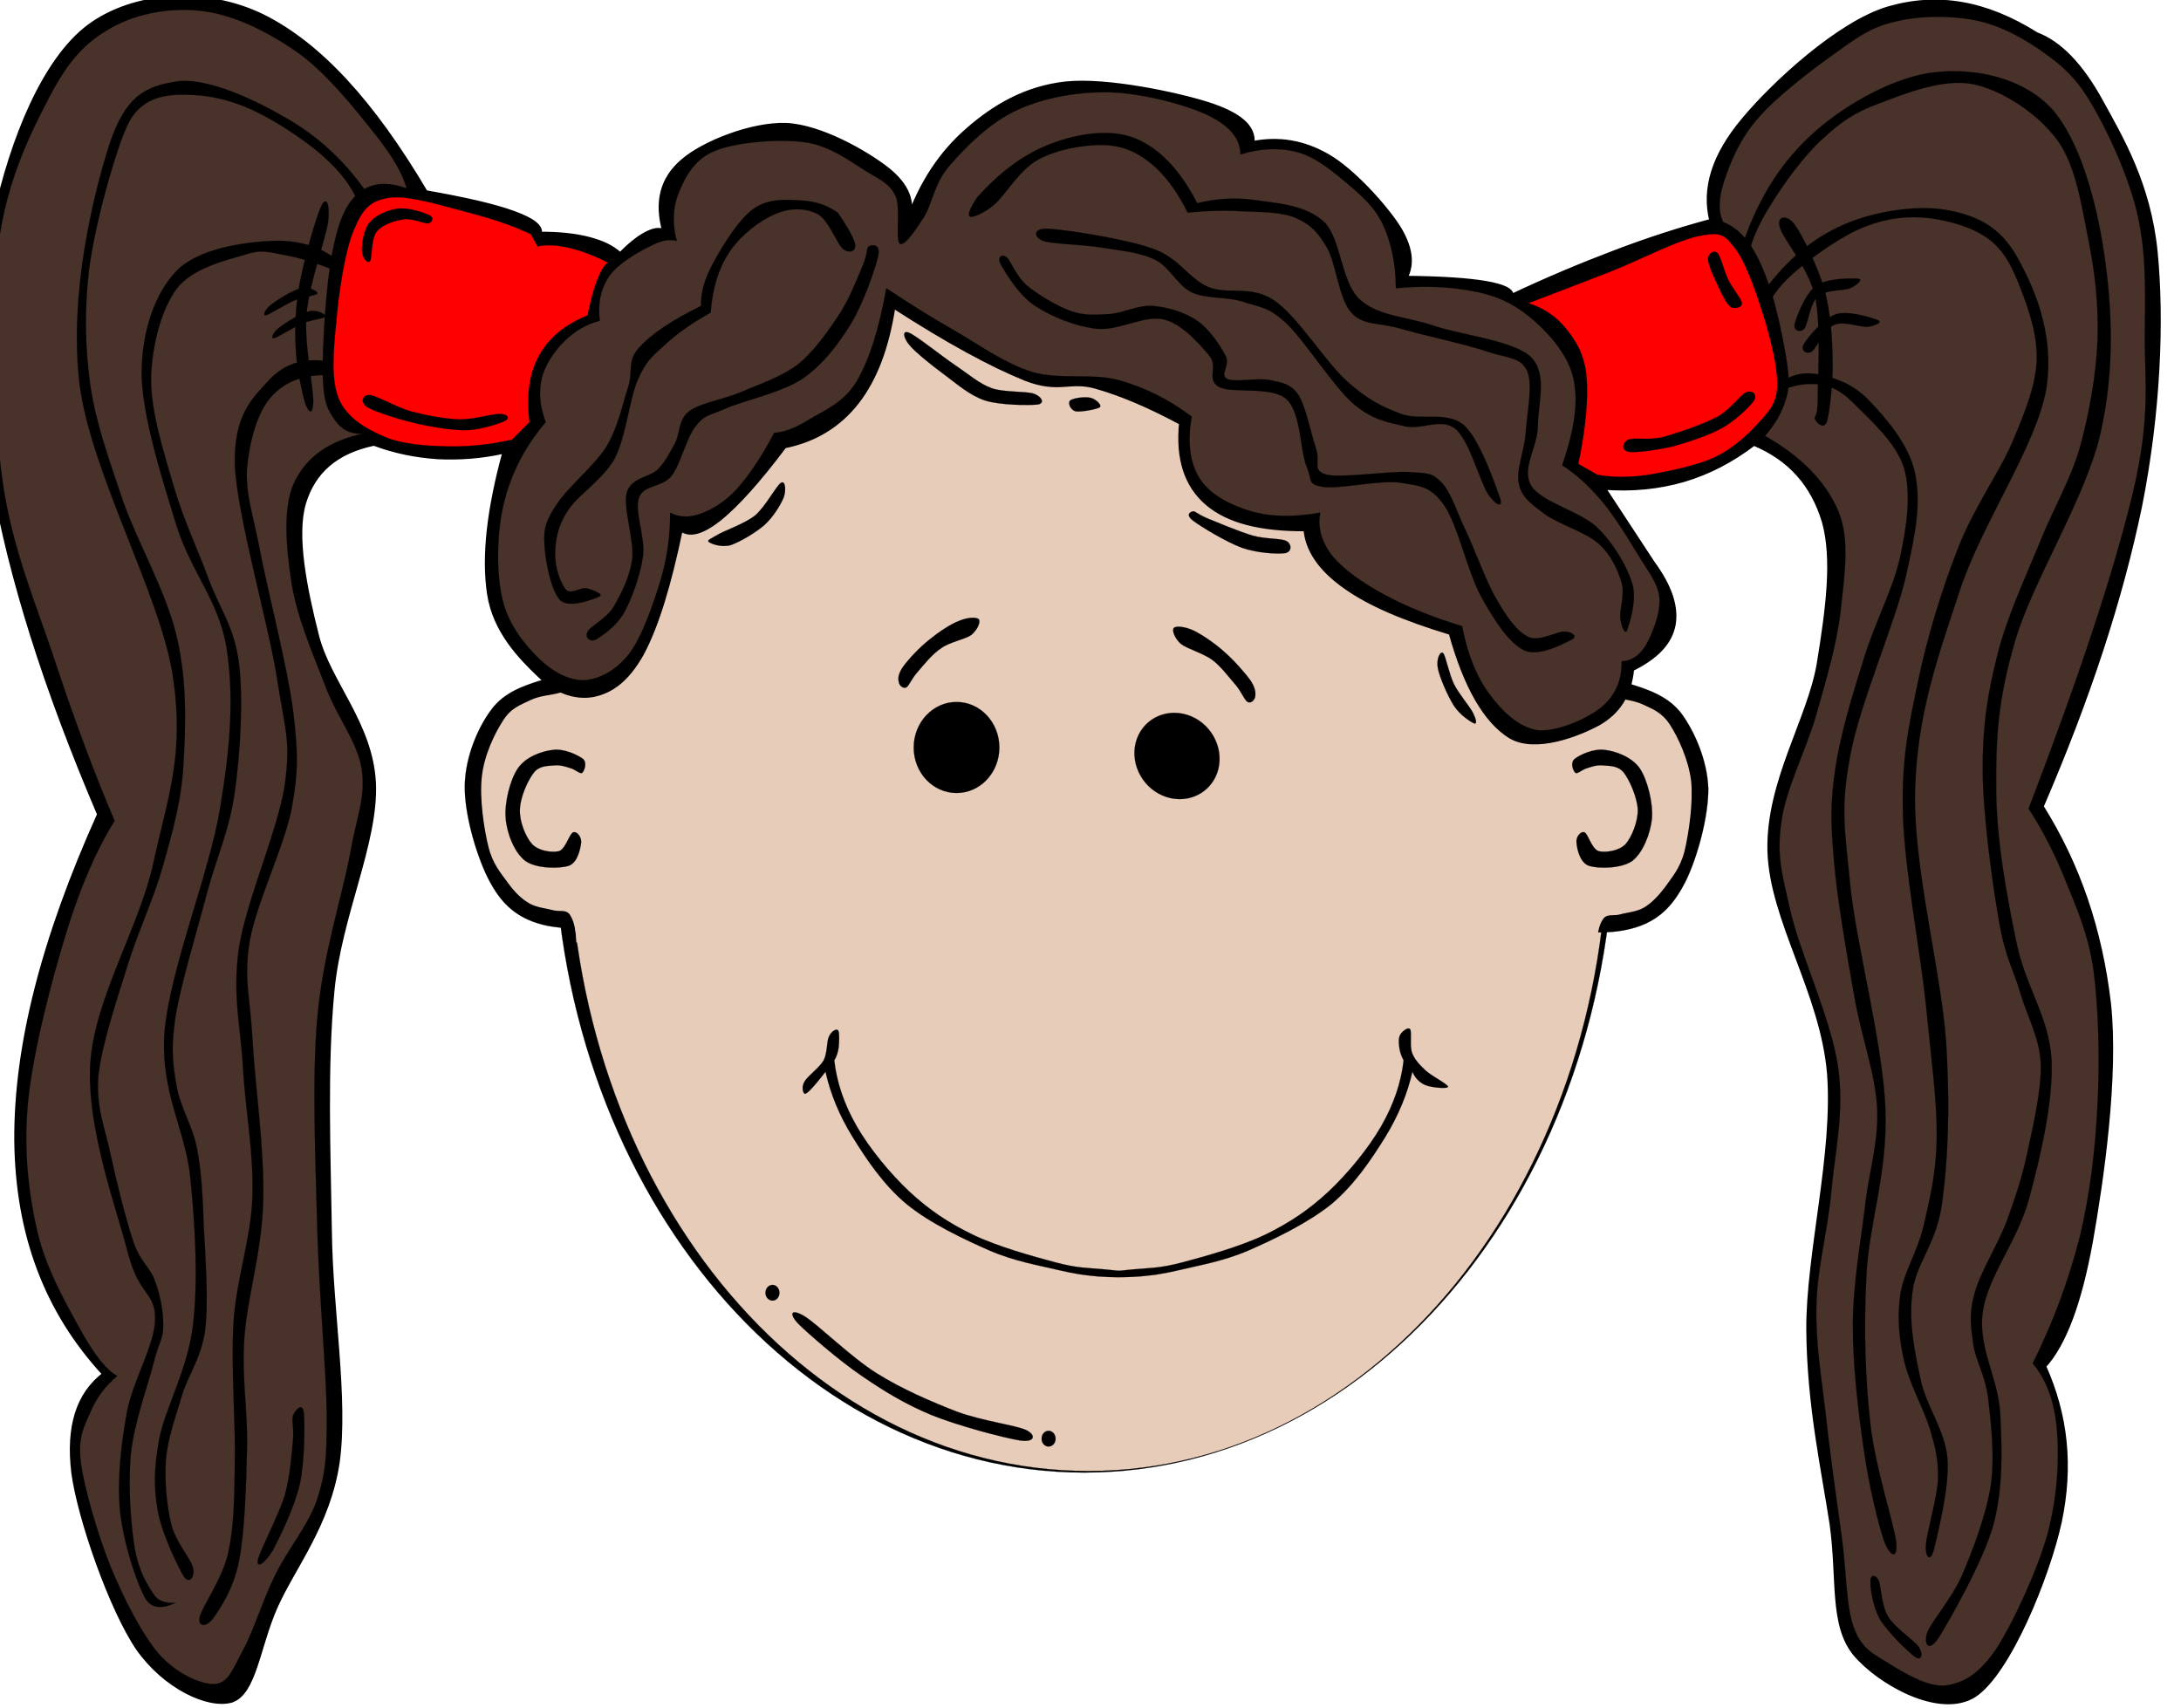
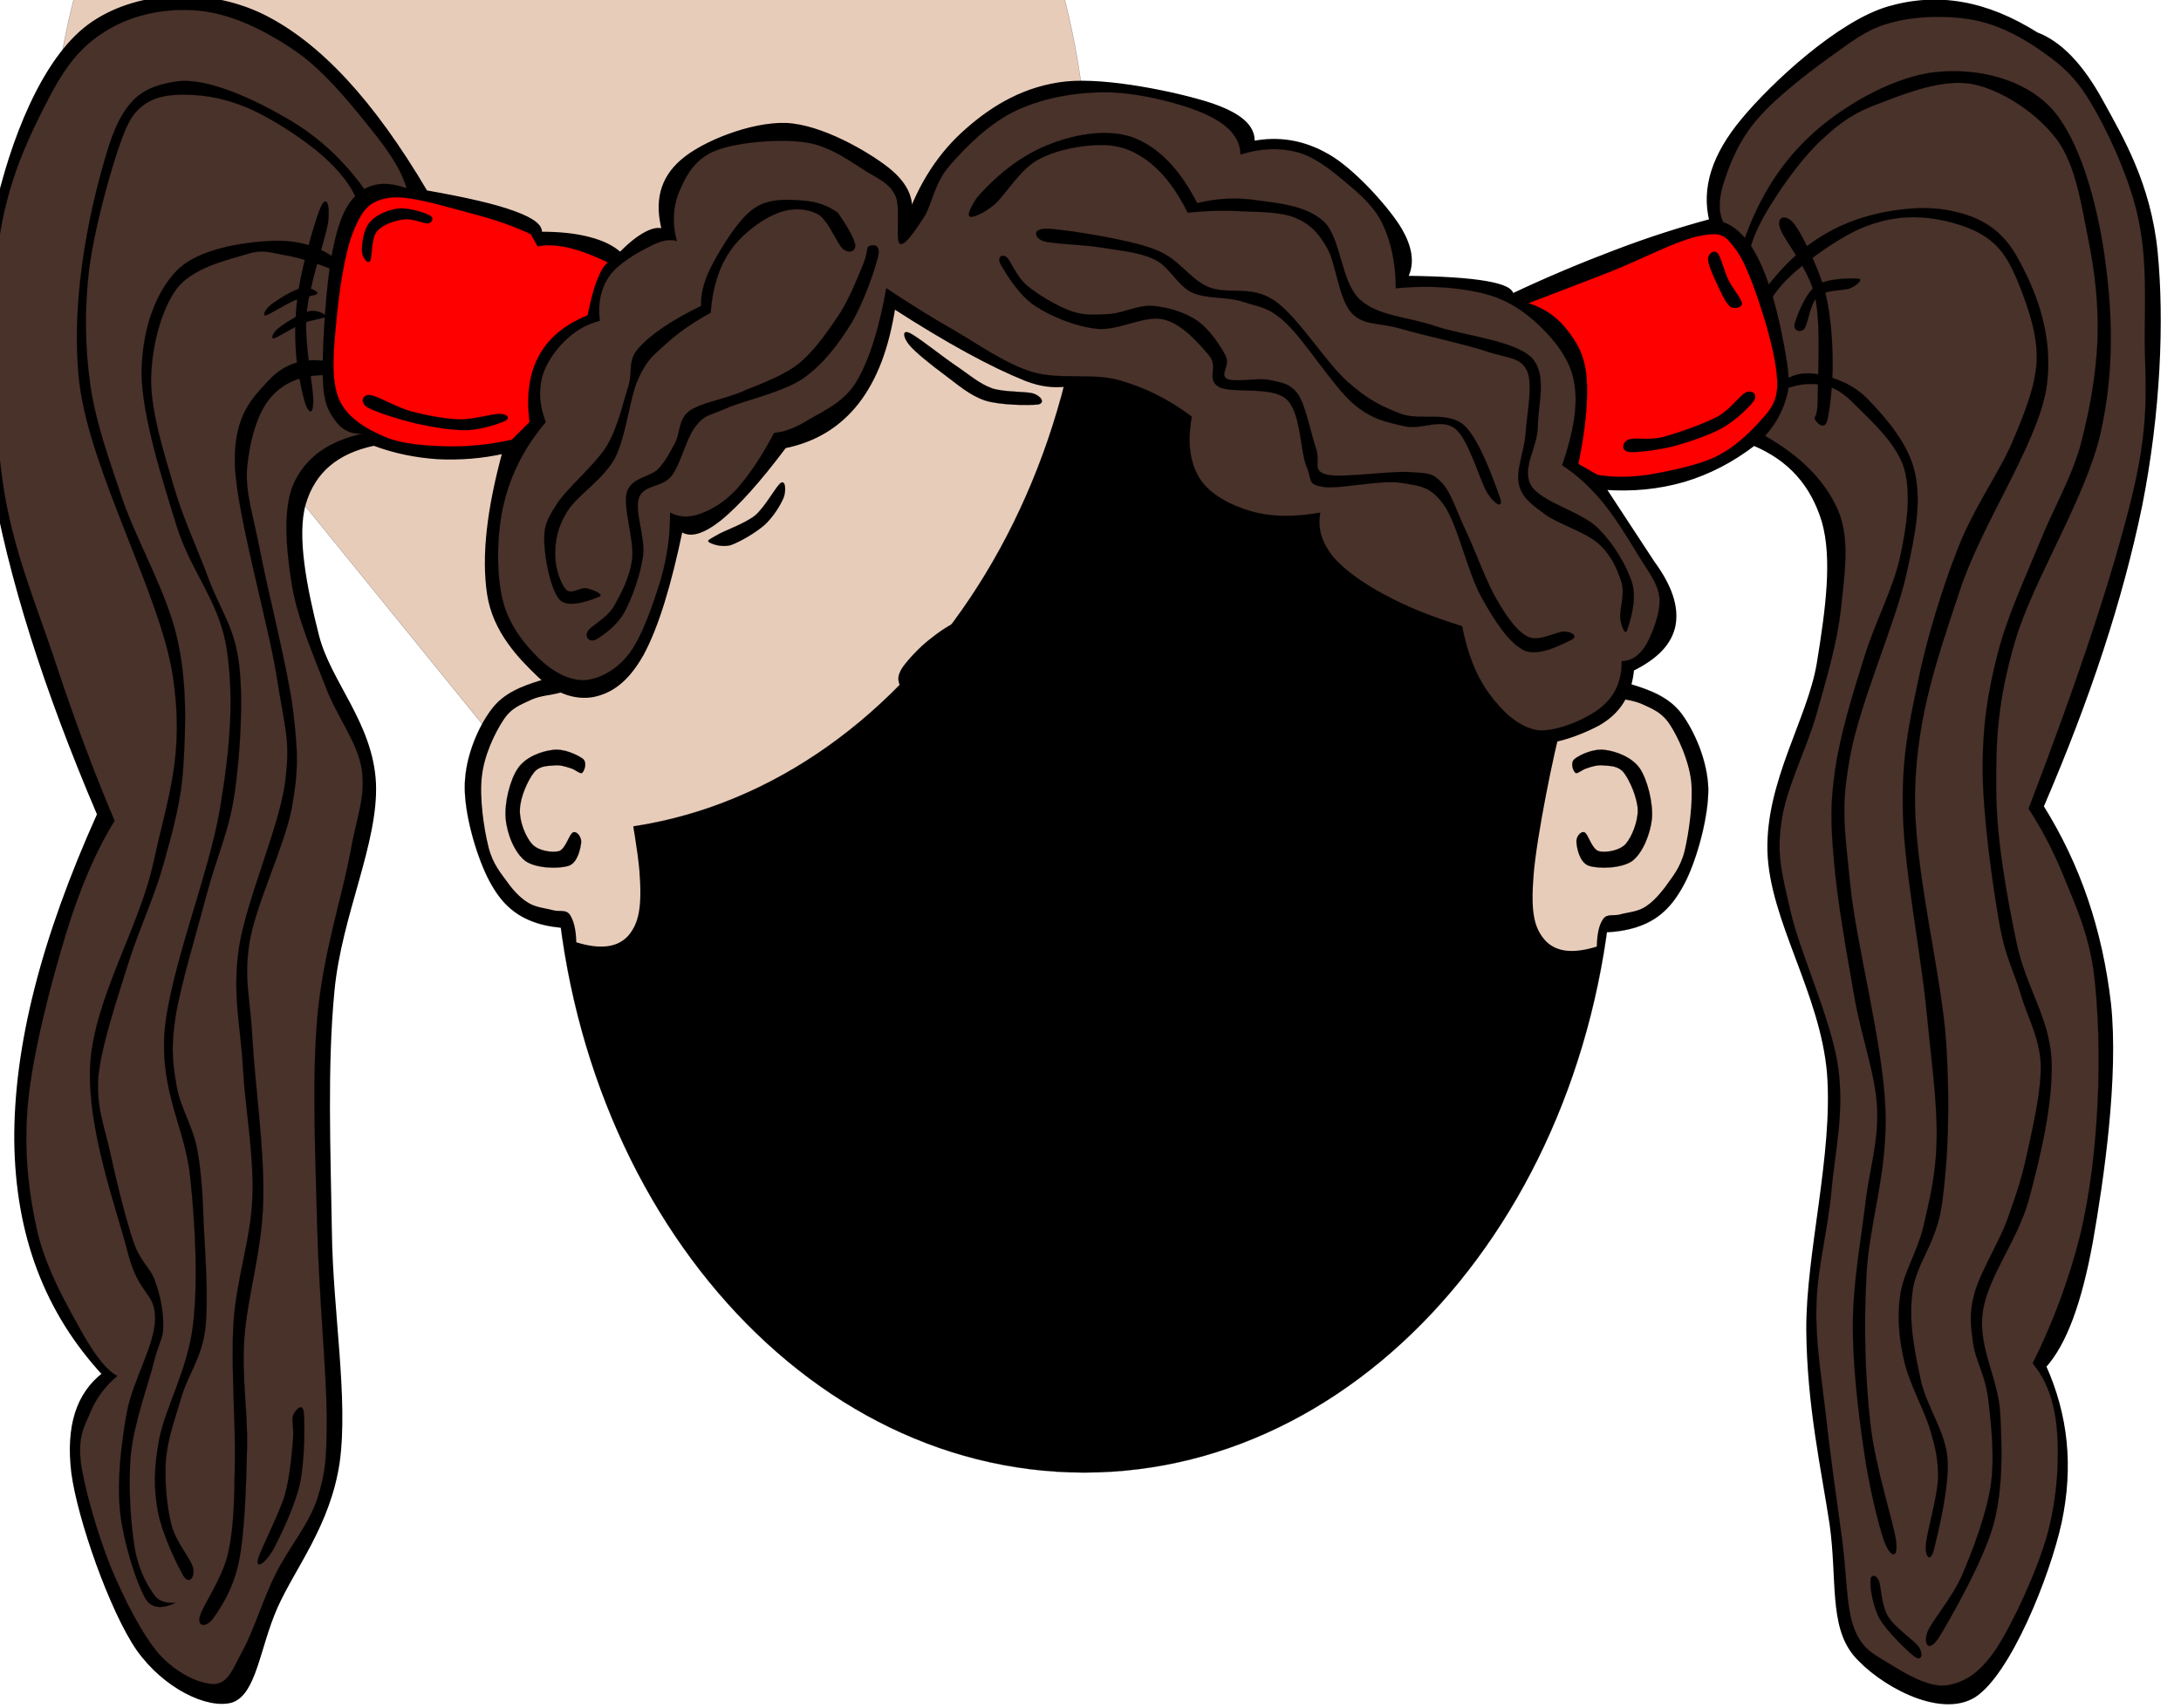
<svg xmlns="http://www.w3.org/2000/svg" width="538.522" height="421.853">
  <g>
    <title>Layer 1</title>
    <g id="g5">
      <path fill-rule="evenodd" stroke="black" stroke-width="0.036" stroke-miterlimit="10" id="path7" d="m136.75,202.971c0,88.714 58.635,160.661 130.963,160.661c72.305,0 130.939,-71.947 130.939,-160.661c0,-88.714 -58.634,-160.661 -130.939,-160.661c-72.328,0 -130.963,71.947 -130.963,160.661l0,0z" />
-       <path stroke="black" fill="#e8ccba" fill-rule="evenodd" stroke-width="0.036" stroke-miterlimit="10" id="path9" d="m140.537,205.256c0,87.237 57.41,157.995 128.224,157.995c70.814,0 128.224,-70.758 128.224,-157.995c0,-87.26 -57.41,-158.017 -128.224,-158.017c-70.814,0 -128.224,70.757 -128.224,158.017l0,0z" />
+       <path stroke="black" fill="#e8ccba" fill-rule="evenodd" stroke-width="0.036" stroke-miterlimit="10" id="path9" d="m140.537,205.256c70.814,0 128.224,-70.758 128.224,-157.995c0,-87.26 -57.41,-158.017 -128.224,-158.017c-70.814,0 -128.224,70.757 -128.224,158.017l0,0z" />
      <path stroke="black" fill="black" fill-rule="evenodd" stroke-width="0.036" stroke-miterlimit="10" id="path11" d="m300.824,189.928c-1.412,5.603 -7.117,8.686 -12.764,6.896c-5.616,-1.791 -9.03,-7.791 -7.647,-13.394c1.413,-5.603 7.119,-8.686 12.766,-6.896c5.616,1.791 9.029,7.791 7.645,13.394l0,0z" />
      <path stroke="black" fill="black" fill-rule="evenodd" stroke-width="0.036" stroke-miterlimit="10" id="path15" d="m225.609,184.583c0,6.226 4.728,11.24 10.574,11.24c5.844,0 10.573,-5.016 10.573,-11.24c0,-6.191 -4.728,-11.24 -10.573,-11.24c-5.846,0 -10.574,5.049 -10.574,11.24l0,0z" />
      <path fill="black" fill-rule="evenodd" stroke="black" stroke-width="0.036" stroke-miterlimit="10" id="path19" d="m308.838,168.129c-1.381,-1.953 -4.191,-5.121 -6.597,-7.216c-2.382,-2.144 -5.502,-4.215 -7.526,-5.216c-2.144,-0.976 -4.382,-1.214 -4.882,-0.619c-0.548,0.524 0.238,2.644 1.811,3.978c1.595,1.19 5.263,2.191 7.597,3.834c2.286,1.667 4.358,4.573 5.93,6.335c1.453,1.763 2.049,3.596 2.883,4.12c0.809,0.429 1.643,-0.381 1.856,-1.238c0.166,-0.953 0.119,-2.096 -1.072,-3.978l0,0z" />
      <path fill-rule="evenodd" stroke="black" stroke-width="0.036" stroke-miterlimit="10" id="path21" d="m222.987,164.627c1.262,-1.762 4.096,-4.811 6.478,-6.668c2.357,-1.929 5.287,-3.882 7.406,-4.668c2.096,-0.857 4.192,-0.977 4.812,-0.357c0.477,0.596 -0.263,2.501 -1.763,3.787c-1.572,1.19 -5.287,1.738 -7.478,3.31c-2.358,1.548 -4.335,4.144 -5.836,5.859c-1.477,1.62 -2.071,3.334 -2.81,3.858c-0.81,0.381 -1.763,-0.453 -1.857,-1.31c-0.238,-0.929 -0.167,-2.048 1.048,-3.811l0,0z" />
      <path stroke="black" fill="black" fill-rule="evenodd" stroke-width="0.036" stroke-miterlimit="10" id="path23" d="m272.766,313.457c-4.791,-0.429 -6.685,-0.291 -12.153,-1.732c-5.504,-1.457 -14.334,-3.909 -20.41,-6.838c-6.077,-2.943 -10.866,-6.179 -15.692,-10.67c-4.808,-4.523 -9.848,-10.671 -12.976,-16.113c-3.11,-5.443 -4.915,-10.763 -5.54,-16.236l0,0c0.573,-0.95 0.912,-1.993 1.09,-3.25c0.125,-1.304 0.233,-3.757 -0.161,-4.217c-0.465,-0.445 -1.627,0.26 -2.235,1.533c-0.608,1.226 -0.358,4.047 -1.323,5.917c-1.054,1.824 -3.878,3.802 -4.682,5.166c-0.822,1.349 -0.447,2.514 -0.179,2.914c0.215,0.337 0.554,0.183 1.502,-0.706c0.893,-0.921 2.144,-2.393 3.825,-4.584l0,0c1.197,5.396 3.36,10.746 6.755,16.236c3.396,5.49 7.578,11.728 13.261,16.466c5.684,4.676 14.209,8.723 20.535,11.483c6.273,2.698 12.207,3.649 16.764,4.753c4.487,1.058 6.56,1.303 10.009,1.625c3.414,0.261 6.809,0.261 10.258,0c3.414,-0.322 5.487,-0.567 10.009,-1.625c4.504,-1.104 10.437,-2.054 16.764,-4.753c6.327,-2.76 14.763,-6.807 20.554,-11.483c5.665,-4.737 9.83,-10.993 13.243,-16.466c3.36,-5.489 5.54,-10.839 6.755,-16.236l0,0c0.678,1.609 1.788,2.698 3.253,3.326c1.465,0.598 5.522,0.981 5.558,0.384c-0.036,-0.629 -4.093,-2.637 -5.558,-4.016c-1.502,-1.426 -2.753,-2.729 -3.342,-4.386c-0.608,-1.716 -0.018,-5.013 -0.447,-5.749c-0.483,-0.782 -2.038,0.552 -2.449,1.288c-0.465,0.751 -0.411,2.007 -0.25,3.127c0.125,1.072 0.483,2.115 1.072,3.25l0,0c-0.625,5.474 -2.43,10.794 -5.54,16.236c-3.128,5.442 -8.168,11.59 -12.975,16.113c-4.826,4.492 -9.615,7.727 -15.674,10.67c-6.094,2.929 -14.923,5.381 -20.428,6.838c-5.469,1.441 -7.364,1.302 -12.153,1.732c-4.807,0.446 -2.234,0.446 -7.041,0.001l0,0z" />
      <path fill-rule="evenodd" stroke="black" stroke-width="0.036" stroke-miterlimit="10" id="path25" d="m144.609,167.604c-3.739,-0.953 -7.502,-0.786 -11.384,0.5c-3.954,1.238 -8.884,2.929 -11.956,7.192c-3.191,4.239 -6.311,11.432 -6.501,18.362c-0.214,6.978 2.691,16.957 5.501,22.768c2.763,5.62 5.954,9.121 11.241,11.146c5.287,1.977 11.955,2.119 20.268,0.619l0,0l-7.169,-60.587l0,0z" />
      <path fill="#e8ccba" fill-rule="evenodd" id="path27" d="m142.299,232.693c5.979,1.833 10.193,1.285 12.837,-1.645c2.572,-3.047 3.453,-6.93 2.739,-16.051c-0.811,-9.289 -4.954,-30.008 -7.288,-38.629c-2.429,-8.526 -4.572,-12.623 -6.787,-12.384l0,0c-0.215,2.453 -0.715,4.239 -1.691,5.454c-1,1.119 -2.19,1.095 -4.024,1.667c-1.953,0.571 -4.906,0.667 -7.217,1.833c-2.381,1.167 -4.667,1.834 -6.668,5.025c-2.048,3.144 -4.644,8.502 -5.216,13.79c-0.619,5.24 0.5,12.861 1.62,17.338c1.095,4.43 3.191,6.621 4.906,9.05c1.667,2.263 3.262,3.811 5.167,4.929c1.882,1.049 4.12,1.215 5.883,1.691c1.644,0.453 3.144,-0.285 4.144,1.096c0.904,1.334 1.524,3.549 1.595,6.836l0,0z" />
      <path fill-rule="evenodd" stroke="black" stroke-width="0.036" stroke-miterlimit="10" id="path29" d="m391.936,168.652c3.716,-0.953 7.479,-0.786 11.385,0.5c3.905,1.238 8.812,2.929 11.955,7.192c3.096,4.239 6.312,11.432 6.525,18.362c0.071,6.93 -2.691,17.004 -5.525,22.792c-2.834,5.621 -6.002,9.146 -11.241,11.122c-5.311,1.978 -11.979,2.119 -20.267,0.619l0,0l7.168,-60.587l0,0z" />
      <path fill="#e8ccba" fill-rule="evenodd" id="path31" d="m394.271,233.74c-6.002,1.882 -10.218,1.311 -12.837,-1.619c-2.644,-3.072 -3.501,-6.859 -2.763,-16.053c0.738,-9.287 4.882,-30.007 7.287,-38.628c2.382,-8.549 4.549,-12.598 6.787,-12.408l0,0c0.19,2.453 0.69,4.239 1.691,5.454c0.929,1.095 2.144,1.143 4.025,1.69c1.905,0.524 4.811,0.667 7.239,1.81c2.311,1.096 4.62,1.881 6.669,5.025c2,3.144 4.524,8.502 5.191,13.79c0.548,5.24 -0.548,12.837 -1.619,17.362c-1.144,4.454 -3.239,6.573 -4.906,9.026c-1.738,2.238 -3.311,3.858 -5.168,4.953c-1.93,1.072 -4.191,1.168 -5.883,1.668c-1.714,0.429 -3.215,-0.238 -4.144,1.119c-0.975,1.334 -1.499,3.573 -1.569,6.811l0,0z" />
      <path fill-rule="evenodd" stroke="black" stroke-width="0.036" stroke-miterlimit="10" id="path33" d="m140.918,189.705c-1.19,-0.381 -2.549,-0.857 -4.072,-0.69c-1.596,0.143 -3.691,0 -5.097,1.858c-1.453,1.905 -3.311,6.001 -3.382,9.074c-0.119,2.929 1.405,6.716 3.024,8.502c1.596,1.715 4.906,2.144 6.621,1.739c1.69,-0.572 2.524,-4.264 3.501,-4.645c0.904,-0.381 2.119,1.143 1.977,2.548c-0.167,1.358 -0.81,4.882 -3.025,5.692c-2.404,0.785 -8.025,0.715 -10.692,-1.144c-2.691,-1.977 -4.573,-6.669 -4.907,-10.479c-0.357,-3.882 1.048,-9.598 3.025,-12.456c1.929,-2.833 5.906,-4.215 8.621,-4.525c2.739,-0.381 6.073,1.215 7.431,2.215c1.119,0.976 0.31,3.024 -0.214,3.477c-0.548,0.287 -1.668,-0.832 -2.811,-1.166l0,0z" />
      <path fill-rule="evenodd" stroke="black" stroke-width="0.036" stroke-miterlimit="10" id="path35" d="m391.841,189.705c1.119,-0.381 2.477,-0.857 4.072,-0.69c1.548,0.143 3.644,0 5.097,1.858c1.405,1.905 3.239,6.001 3.382,9.074c0.048,2.929 -1.453,6.716 -3.024,8.502c-1.644,1.715 -4.954,2.144 -6.621,1.739c-1.763,-0.572 -2.596,-4.264 -3.501,-4.645c-0.953,-0.381 -2.191,1.143 -1.977,2.548c0.096,1.358 0.763,4.882 3.024,5.692c2.334,0.785 7.979,0.715 10.693,-1.144c2.62,-1.977 4.501,-6.669 4.906,-10.479c0.31,-3.882 -1.096,-9.598 -3.024,-12.456c-2.001,-2.833 -5.979,-4.215 -8.622,-4.525c-2.811,-0.381 -6.145,1.215 -7.43,2.215c-1.19,0.976 -0.381,3.024 0.214,3.477c0.5,0.287 1.619,-0.832 2.811,-1.166l0,0z" />
      <path fill-rule="evenodd" stroke="black" stroke-width="0.998" stroke-linecap="round" stroke-linejoin="round" stroke-miterlimit="10" id="path37" d="m92.334,109.565c-9.241,1.953 -14.909,6.764 -17.291,14.718c-2.334,8.002 0.238,20.934 3.215,32.652c2.882,11.574 13.36,21.768 14.075,36.462c0.619,14.765 -8.455,32.509 -10.241,51.205c-1.81,18.646 -0.952,39.867 -0.643,59.515c0.238,19.624 4.096,41.249 1.929,56.968c-2.31,15.504 -10.979,25.911 -15.361,35.818c-4.359,9.932 -5.168,21.172 -10.884,23.055c-5.74,1.619 -16.386,-3.383 -23.03,-12.813c-6.573,-9.551 -14.48,-32.104 -16.004,-43.512c-1.358,-11.407 1.167,-19.362 7.668,-24.315l0,0c-14.337,-15.504 -21.458,-34.461 -21.744,-57.611c-0.143,-23.268 6.549,-49.679 20.458,-80.615l0,0c-13.266,-31.104 -21.887,-58.349 -26.222,-83.213c-4.239,-24.816 -3.263,-45.964 0.643,-64.636c4.075,-18.721 11.934,-38.393 23.033,-46.705c11.169,-8.312 28.888,-9.383 42.868,-2.572c13.956,6.907 27.15,21.196 40.32,43.512l0,0c9.883,1.739 16.957,3.358 21.767,5.121c4.74,1.738 6.788,3.358 6.407,5.121l0,0c4.811,-0.024 8.764,0.404 12.146,1.286c3.335,0.881 5.835,2.072 7.692,3.834l0,0c2.43,-2.5 4.525,-4.144 6.383,-5.12c1.834,-0.977 3.263,-1.191 4.478,-0.644l0,0c-1.977,-7.192 -0.596,-12.884 4.501,-17.266c5.073,-4.454 17.028,-9.241 25.578,-8.955c8.526,0.357 19.815,6.858 24.959,10.883c4.978,3.93 6.717,8.193 5.121,12.789l0,0c3.286,-9.335 8.192,-16.742 14.718,-22.411c6.525,-5.74 14.36,-10.431 24.34,-11.503c10.003,-1.048 27.364,2.62 35.176,5.121c7.692,2.5 11.289,5.573 10.884,9.598l0,0c6.454,-1.262 12.551,-0.286 18.576,3.191c6.025,3.43 13.956,12.194 17.267,17.29c3.191,5.001 3.835,9.264 1.929,12.789l0,0c8.884,0.095 15.433,0.524 19.839,1.286c4.358,0.762 6.454,1.763 6.383,3.191l0,0c8.907,-4.215 17.313,-7.716 25.602,-10.86c8.24,-3.144 16.076,-5.645 23.696,-7.693l0,0c-1.977,-7.978 0.548,-16.147 7.932,-24.958c7.358,-8.86 23.625,-23.935 35.842,-27.507c12.193,-3.525 24.055,-1.429 36.486,6.382l0,0c5.739,2.167 11.074,7.621 16.004,16.647c4.93,8.979 11.765,20.41 13.433,37.129c1.643,16.861 0.762,39.605 -3.835,62.707c-4.763,23.006 -12.718,47.322 -24.316,74.234l0,0c9.146,14.623 14.505,30.556 16.624,48.633c1.953,18.027 -1.81,43.773 -4.478,58.872c-2.738,14.979 -6.454,25.102 -11.526,30.722l0,0c5.454,12.194 6.739,24.697 3.858,38.415c-2.978,13.599 -12.623,37.319 -21.125,42.868c-8.55,5.358 -23.506,-3.167 -29.436,-10.24c-5.907,-7.216 -3.883,-18.529 -5.764,-32.009c-2.049,-13.551 -5.598,-29.246 -5.764,-47.988c-0.119,-18.767 6.645,-43.464 5.12,-63.351c-1.667,-20.006 -14.289,-37.986 -14.718,-55.038c-0.382,-17.052 9.859,-32.413 12.17,-46.083c2.238,-13.718 3.858,-26.007 1.262,-35.2c-2.763,-9.121 -8.336,-15.456 -17.267,-19.196l0,0c-5.43,4.144 -11.074,7.098 -17.29,8.955c-6.239,1.81 -12.765,2.453 -19.839,1.929l0,0l12.171,18.552l0,0c4.311,5.882 5.93,10.908 5.119,15.361c-0.881,4.43 -4.262,7.931 -10.24,10.884l0,0c-0.571,6.216 -3.311,10.574 -8.312,13.432c-5.12,2.763 -15.623,6.859 -21.768,3.191c-6.097,-3.787 -11.003,-12.218 -14.718,-25.578l0,0c-11.623,-3.501 -20.22,-7.192 -26.245,-11.527c-6.002,-4.287 -9.169,-8.978 -9.599,-14.075l0,0c-11.193,0.071 -19.147,-2 -24.315,-6.407c-5.12,-4.406 -7.287,-10.955 -6.406,-19.838l0,0c-7.764,-4.168 -14.647,-7.121 -21.101,-8.955c-6.502,-1.81 -8.931,1.31 -17.291,-1.929c-8.431,-3.406 -19.123,-9.193 -32.627,-17.909l0,0c-1.548,10.098 -4.453,17.838 -8.979,23.673c-4.525,5.763 -10.407,9.359 -17.909,10.883l0,0c-6.454,8.598 -11.694,14.385 -16.005,17.91c-4.358,3.405 -7.406,4.263 -9.598,2.572l0,0c-2.857,13.694 -5.906,23.815 -9.598,30.722c-3.787,6.764 -7.812,9.383 -12.17,10.241c-4.358,0.738 -9.146,-0.881 -13.432,-5.12c-4.358,-4.168 -10.765,-10.693 -12.146,-19.839c-1.405,-9.288 -0.095,-20.839 3.834,-35.2l0,0c-5.715,1.286 -11.146,1.667 -16.552,1.405c-5.429,-0.379 -10.573,-1.404 -15.717,-3.333l0,0z" />
      <path fill="#49322a" fill-rule="evenodd" stroke="black" stroke-width="0.036" stroke-linecap="round" stroke-linejoin="round" stroke-miterlimit="10" id="path39" d="m100.383,46.501c-0.929,-3.62 -3.572,-8.097 -8.026,-13.694c-4.548,-5.692 -11.598,-14.647 -18.671,-19.696c-7.192,-5.073 -15.48,-9.288 -23.363,-10.336c-7.693,-1.047 -16.266,0.406 -22.697,4.001c-6.359,3.525 -10.622,7.979 -15.361,17.028c-4.716,9.05 -10.622,20.768 -12.67,36.7c-1.858,15.909 -1.429,40.559 1,58.063c2.429,17.433 8.716,31.508 13.336,45.726c4.692,14.146 9.383,26.697 14.361,38.392l0,0c-4.454,7.145 -8.431,16.242 -12.027,27.936c-3.572,11.717 -8.097,28.912 -9.336,41.392c-1.167,12.312 0.167,22.768 2.334,32.366c2.357,9.621 7.645,18.623 11.002,24.696c3.334,5.906 6.168,9.407 8.693,10.693l0,0c-2.953,2.478 -5.145,5.383 -6.668,9.002c-1.524,3.597 -3.072,5.906 -2.334,12.361c0.881,6.454 4.12,17.623 7.335,25.697c3.311,8.002 7.74,16.694 12.003,21.672c4.406,4.858 10.169,7.431 13.694,7.359c3.5,-0.238 4.548,-3.883 7.001,-8.359c2.572,-4.668 4.882,-12.361 8.002,-18.672c3.072,-6.287 8.145,-12.122 10.359,-18.695c2.048,-6.621 2.334,-9.598 2.334,-20.696c-0.119,-11.193 -1.882,-29.316 -2.334,-45.726c-0.405,-16.552 -1.381,-36.868 0,-52.395c1.358,-15.576 6.073,-29.747 8.002,-40.036c1.833,-10.264 3.906,-14.122 3.001,-21.124c-1.024,-6.978 -6.168,-13.051 -9.002,-20.696c-3.001,-7.764 -7.002,-16.957 -8.335,-25.364c-1.334,-8.502 -2.311,-18.838 0.667,-25.03c2.978,-6.192 8.526,-10.193 17.004,-12.003l0,0c-3.072,0.238 -5.287,-0.905 -7.001,-3.334c-1.763,-2.524 -2.882,-4.478 -3.001,-11.36c-0.095,-6.978 0.833,-22.387 2.334,-29.865c1.429,-7.478 3.239,-12.003 6.335,-14.67c3.075,-2.667 7.052,-3.143 12.029,-1.333l0,0z" />
      <path fill="#ff0000" fill-rule="evenodd" stroke="black" stroke-width="0.036" stroke-linecap="round" stroke-linejoin="round" stroke-miterlimit="10" id="path41" d="m131.082,57.837c-4.454,-2.12 -9.479,-3.811 -15.361,-5.334c-5.93,-1.524 -14.909,-4.43 -19.672,-3.668c-4.763,0.762 -6.525,2.787 -8.692,8.002c-2.239,5.168 -3.715,15.647 -4.335,22.696c-0.69,7.002 -1.357,14.17 0.667,19.029c2.024,4.668 6.764,7.383 11.36,9.336c4.525,1.905 10.359,2.19 15.671,2.334c5.263,0.071 10.407,-0.453 15.694,-1.667l0,0l4.334,-4.334l0,0c-0.81,-6.574 -0.095,-11.932 2.334,-16.362c2.382,-4.454 6.383,-7.692 12.004,-10.003l0,0c0.762,-3.667 1.452,-6.478 2.357,-8.692c0.834,-2.167 1.69,-3.644 2.667,-4.334l0,0c-3.572,-1.81 -6.835,-3 -9.692,-3.667c-2.93,-0.667 -5.454,-0.81 -7.669,-0.333l0,0c-0.548,-1.002 -1.096,-2.002 -1.667,-3.003l0,0z" />
      <path fill-rule="evenodd" stroke="black" stroke-width="0.036" stroke-linecap="round" stroke-linejoin="round" stroke-miterlimit="10" id="path43" d="m90.023,46.811c-5.263,-7.359 -11.598,-13.218 -19.362,-17.671c-7.811,-4.549 -19.576,-10.098 -27.031,-9.026c-7.288,1.143 -12.599,3.191 -16.671,15.695c-4.001,12.598 -9.884,36.676 -7.359,58.729c2.715,22.006 19.91,52.156 23.03,72.09c3.025,19.743 -1.167,29.984 -4.667,46.06c-3.43,16.123 -14.504,33.461 -15.671,49.823c-0.977,16.313 6.668,36.317 9.336,47.06c2.763,10.503 6.668,9.407 6.668,16.005c0,6.62 -5.549,15.266 -7.002,23.362c-1.429,7.979 -2.382,16.41 -1.667,24.197c0.833,7.716 4.049,17.767 6.335,21.696c2.31,3.739 6.93,1.071 7.335,1c0.357,-0.144 -3.239,0.523 -5.001,-1.667c-1.644,-2.263 -3.954,-5.883 -5.001,-11.693c-1.024,-5.978 -1.691,-15.6 -1,-23.34c0.786,-7.764 4.358,-17.386 5.668,-22.696c1.333,-5.311 2.358,-5.716 2.334,-9.026c0.071,-3.429 -0.715,-7.525 -2,-11.003c-1.167,-3.524 -3.501,-4.43 -5.335,-9.692c-1.81,-5.335 -4.191,-14.791 -5.668,-21.674c-1.453,-6.906 -3.62,-11.526 -3.001,-19.361c0.857,-7.955 4.62,-18.934 7.335,-27.697c2.763,-8.741 6.358,-16.124 8.669,-24.363c2.286,-8.289 4.501,-15.624 5.001,-25.031c0.572,-9.502 0.905,-20.481 -1.667,-31.389c-2.548,-11.027 -9.693,-23.268 -13.337,-33.699c-3.501,-10.432 -6.597,-18.934 -8.002,-28.365c-1.31,-9.55 -1.453,-18.672 -0.333,-28.293c1.215,-9.765 4.716,-22.458 7.002,-29.365c2.31,-6.835 3.524,-9.407 6.668,-11.67c3.239,-2.358 7.788,-2.644 12.36,-2.334c4.621,0.238 9.741,1.477 15.004,4.001c5.335,2.548 12.336,7.168 16.695,11.003c4.239,3.763 7.097,7.455 8.669,11.36l0,0c0.547,-1.002 1.095,-2.002 1.666,-3.026l0,0z" />
      <path fill-rule="evenodd" stroke="black" stroke-width="0.036" stroke-linecap="round" stroke-linejoin="round" stroke-miterlimit="10" id="path45" d="m83.688,64.506c-4.763,-3.787 -10.288,-5.358 -17.028,-5.001c-6.692,0.357 -17.671,1.882 -23.03,7.335c-5.311,5.501 -8.598,14.718 -8.669,25.364c0.119,10.55 5.121,26.245 8.669,37.724c3.572,11.384 10.574,18.624 12.36,30.365c1.739,11.693 1,23.506 -1.667,39.391c-2.62,15.91 -12.36,39.653 -13.694,55.063c-1.071,15.219 5.121,23.863 6.359,36.033c1.238,12.194 1.953,25.459 0.667,36.392c-1.262,10.883 -6.835,20.434 -8.359,28.269c-1.381,7.669 -1.31,12.004 -0.333,17.695c1.048,5.692 4.906,13.575 6.335,16.028c1.477,2.286 2.906,0.119 2.358,-2.001c-0.476,-2.19 -4.191,-6.216 -5.358,-10.693c-1.12,-4.597 -1.691,-10.574 -1.334,-16.004c0.453,-5.431 2.43,-10.622 4.001,-16.028c1.738,-5.43 4.739,-9.121 5.692,-16.027c0.857,-7.05 0.071,-17.862 -0.333,-25.364c-0.262,-7.55 -0.572,-13.575 -1.667,-19.362c-1.12,-5.812 -4.049,-9.979 -5.025,-15.339c-0.929,-5.429 -1.5,-9.144 -0.333,-17.026c1.262,-8.074 5.24,-20.982 7.693,-30.366c2.5,-9.407 5.692,-15.956 7.001,-25.53c1.357,-9.717 2.12,-22.887 1,-31.699c-1.12,-8.764 -4.549,-13.098 -7.335,-20.362c-2.667,-7.359 -6.239,-14.694 -8.692,-23.03c-2.453,-8.383 -5.692,-18.481 -5.668,-26.698c0.167,-8.335 2.525,-17.171 6.335,-22.363c3.978,-5.144 12.241,-7.002 16.695,-8.335c4.406,-1.453 5.858,-0.691 9.669,0c3.787,0.643 8.097,1.977 13.027,4.001l0,0c0.212,-0.813 0.426,-1.623 0.664,-2.432l0,0z" />
      <path fill-rule="evenodd" stroke="black" stroke-width="0.036" stroke-linecap="round" stroke-linejoin="round" stroke-miterlimit="10" id="path47" d="m81.354,89.298c-6.168,-1.096 -11.146,0.429 -15.027,4.668c-3.882,4.215 -8.622,8.455 -8.336,20.696c0.453,12.336 8.192,38.987 10.336,52.395c2,13.17 3.524,15.456 2,26.697c-1.715,11.289 -9.479,28.508 -11.336,40.368c-1.691,11.789 0.476,19.339 1,29.722c0.619,10.313 2.715,21.125 2.334,31.699c-0.357,10.502 -3.93,19.957 -4.668,31.032c-0.667,11.002 0.548,25.03 0.333,34.628c-0.143,9.55 -0.238,15.933 -1.667,22.363c-1.429,6.334 -6.335,12.979 -7.002,15.694c-0.595,2.644 1.739,2.571 3.334,0.333c1.691,-2.429 4.906,-6.978 6.335,-14.027c1.429,-7.073 1.786,-18.48 2,-27.698c0.262,-9.264 -1.333,-17.075 -0.667,-27.292c0.714,-10.432 4.382,-21.529 4.668,-34.033c0.357,-12.504 -2.096,-29.341 -2.667,-40.13c-0.596,-10.765 -2.191,-14.575 -0.667,-24.03c1.715,-9.598 8.455,-23.101 10.36,-32.699c1.738,-9.645 1.572,-13.789 0.333,-24.363c-1.405,-10.717 -6.073,-28.65 -8.025,-38.724c-1.929,-10.074 -3.716,-14.48 -3.334,-20.934c0.595,-6.525 2.477,-13.837 6.001,-17.695c3.454,-3.905 8.288,-5.597 14.694,-5.334l0,0c-0.093,-1.097 -0.212,-2.217 -0.332,-3.336l0,0z" />
      <path fill-rule="evenodd" stroke="black" stroke-width="0.036" stroke-linecap="round" stroke-linejoin="round" stroke-miterlimit="10" id="path49" d="m72.352,355.535c-0.333,3.334 -0.643,8.598 -2.024,13.67c-1.524,5.001 -6.145,13.646 -6.669,16.028c-0.404,2.286 1.834,0.714 3.668,-2.335c1.715,-3.19 5.382,-10.669 6.692,-16.36c1.238,-5.764 1.262,-14.838 1,-17.672c-0.357,-2.834 -2.191,-0.5 -2.667,0.667c-0.404,1.096 0.238,2.668 0,6.002l0,0z" />
      <path fill-rule="evenodd" stroke="black" stroke-width="0.036" stroke-linecap="round" stroke-linejoin="round" stroke-miterlimit="10" id="path51" d="m79.354,50.835c-1.262,2.524 -4.239,13.051 -5.334,19.005c-1.072,5.835 -1.286,11.026 -1,16.028c0.167,5.025 1.62,11.336 2.334,13.694c0.762,2.239 1.858,3.263 2,-0.333c0.047,-3.787 -2.31,-14.265 -1.667,-21.696c0.667,-7.502 4.62,-18.219 5.334,-22.696c0.5,-4.525 -0.452,-6.502 -1.667,-4.002l0,0z" />
      <path fill-rule="evenodd" stroke="black" stroke-width="0.036" stroke-linecap="round" stroke-linejoin="round" stroke-miterlimit="10" id="path53" d="m66.994,75.199c1.429,-1.143 5.382,-3.62 7.359,-4.025c1.858,-0.453 4.263,0.762 4.001,1.333c-0.357,0.477 -3.5,0.762 -5.668,1.691c-2.167,0.929 -6.097,3.406 -7.026,3.667c-0.929,0.144 -0.167,-1.571 1.334,-2.666l0,0z" />
      <path fill-rule="evenodd" stroke="black" stroke-width="0.036" stroke-linecap="round" stroke-linejoin="round" stroke-miterlimit="10" id="path55" d="m68.994,80.867c1.429,-1.167 5.382,-3.572 7.359,-4.001c1.858,-0.453 4.263,0.762 4.001,1.334c-0.357,0.5 -3.501,0.714 -5.668,1.667c-2.167,0.929 -6.097,3.406 -7.025,3.667c-0.953,0.144 -0.167,-1.571 1.333,-2.667l0,0z" />
      <path fill-rule="evenodd" stroke="black" stroke-width="0.036" stroke-linecap="round" stroke-linejoin="round" stroke-miterlimit="10" id="path57" d="m89.357,61.839c-0.024,-1.667 0.429,-5.288 2,-7.002c1.548,-1.811 4.501,-3.049 7.025,-3.334c2.477,-0.286 6.383,1 7.669,1.667c1.238,0.572 0.667,1.786 -0.333,2c-1.119,0.072 -3.882,-1.333 -6.001,-1c-2.167,0.262 -5.287,1.262 -6.692,3.001c-1.429,1.762 -1.096,6.478 -1.667,7.335c-0.691,0.738 -2.001,-1.072 -2.001,-2.667l0,0z" />
      <path fill-rule="evenodd" stroke="black" stroke-width="0.036" stroke-linecap="round" stroke-linejoin="round" stroke-miterlimit="10" id="path59" d="m90.69,100.563c1.929,1.143 7.835,3 12.027,4.001c4.168,0.905 8.907,1.739 12.67,1.667c3.668,-0.19 7.979,-1.643 9.36,-2.334c1.262,-0.643 0.571,-1.691 -1.334,-1.667c-1.953,-0.071 -6.335,1.381 -10.026,1.333c-3.763,-0.143 -8.312,-1.024 -12.003,-2c-3.739,-1.096 -8.24,-3.834 -10.026,-4.001c-1.835,-0.19 -2.573,1.763 -0.668,3.001l0,0z" />
      <path fill="#49322a" fill-rule="evenodd" stroke="black" stroke-width="0.036" stroke-linecap="round" stroke-linejoin="round" stroke-miterlimit="10" id="path61" d="m165.448,126.594c0.071,5.334 -0.644,10.86 -2.334,16.671c-1.786,5.811 -4.525,13.837 -7.669,18.028c-3.144,4.168 -7.335,6.359 -11.026,6.669c-3.858,0.143 -7.883,-2.001 -11.337,-5.335c-3.477,-3.405 -7.525,-8.264 -9.025,-14.67c-1.548,-6.454 -1.429,-16.409 0.357,-23.696c1.786,-7.359 5.167,-13.908 10.335,-20.029l0,0c-1.452,-3.835 -1.785,-7.312 -1,-10.693c0.738,-3.382 3.239,-6.955 5.668,-9.336c2.453,-2.405 5.192,-4.073 8.669,-5.001l0,0c-0.523,-4.334 0.263,-7.979 2.358,-11.027c2.144,-3.096 7.073,-5.906 10.003,-7.335c2.786,-1.5 4.977,-1.858 6.668,-1.334l0,0c-1.215,-4.525 -0.929,-8.645 0.667,-12.36c1.596,-3.811 3.834,-8.002 9.026,-10.002c5.191,-2.048 15.718,-2.929 22.029,-2.001c6.216,0.858 11.574,5.049 15.337,7.336c3.716,2.167 5.621,3.072 7.002,6.025c1.238,2.953 -0.143,10.765 1.001,11.669c1.167,0.738 3.905,-3.382 6.024,-6.668c2.024,-3.287 2.453,-8.288 6.336,-12.694c3.905,-4.501 9.931,-10.622 16.694,-13.67c6.645,-3.072 15.075,-4.549 23.006,-4.335c7.859,0.239 18.624,3.048 24.03,5.668c5.335,2.572 7.979,5.764 8.026,9.669l0,0c4.905,-1.524 9.431,-1.714 13.67,-0.667c4.239,1.024 8.073,4.001 11.693,7.002c3.524,2.977 7.479,6.145 9.669,10.693c2.144,4.501 3.287,9.717 3.335,16.004l0,0c6.191,-0.571 11.693,-0.429 16.694,0.333c5.001,0.762 8.907,1.786 13.003,4.358c4.025,2.501 8.526,6.883 11.027,10.67c2.453,3.691 3.549,6.907 3.667,11.669c0.048,4.811 -1.095,10.193 -3.333,16.695l0,0c3.381,2.143 6.478,4.953 9.668,8.692c3.145,3.691 6.55,9.241 9.027,13.337c2.381,4.025 4.93,6.859 5.334,10.693c0.31,3.739 -1.81,8.979 -3.334,11.67c-1.619,2.596 -3.525,3.929 -6.001,4.001l0,0c0.07,4.763 -1.572,8.454 -5.026,11.36c-3.548,2.881 -11.002,6.121 -15.67,5.668c-4.691,-0.667 -8.883,-4.715 -12.027,-9.026c-3.167,-4.31 -5.358,-9.835 -6.668,-16.67l0,0c-7.431,-2.287 -13.623,-4.787 -19.029,-7.693c-5.43,-2.905 -10.288,-6.311 -13.004,-9.669c-2.69,-3.43 -3.69,-6.954 -3,-10.669l0,0c-6.478,1.119 -12.003,1.096 -17.028,-0.333c-5.072,-1.477 -10.193,-4.12 -12.694,-8.026c-2.477,-3.954 -3.144,-8.979 -2,-15.337l0,0c-5.525,-4.192 -11.408,-7.169 -18.005,-9.026c-6.668,-1.833 -14.552,-0.024 -21.362,-2c-6.931,-2.167 -13.289,-6.835 -19.362,-10.336c-6.121,-3.477 -11.503,-6.93 -16.695,-10.36l0,0c-1.786,10.026 -4.144,17.552 -7.335,23.03c-3.215,5.311 -8.264,7.264 -11.67,9.359c-3.453,2.144 -6.264,3.168 -8.692,3.334l0,0c-3.168,6.049 -6.312,10.598 -9.336,14.003c-3.168,3.358 -6.24,5.001 -9.026,6.025c-2.786,0.952 -5.143,0.81 -7.335,-0.333l0,0z" />
      <path fill-rule="evenodd" stroke="black" stroke-width="0.036" stroke-linecap="round" stroke-linejoin="round" stroke-miterlimit="10" id="path63" d="m206.84,52.503c-2.596,-1.834 -5.572,-2.834 -9.026,-3.001c-3.477,-0.238 -8.073,-0.548 -11.67,2c-3.715,2.548 -7.787,9.264 -10.002,13.337c-2.191,4.025 -3.168,7.502 -3.024,10.693l0,0c-7.265,3.572 -12.313,6.954 -15.338,10.336c-3.001,3.287 -1.405,5.621 -2.667,9.669c-1.357,4.144 -2.43,9.717 -5.335,14.694c-3.072,4.834 -9.765,10.265 -12.36,14.361c-2.62,4.001 -3.191,5.692 -3.001,9.669c0.167,3.954 1.62,11.813 4.001,14.027c2.311,2.072 8.502,-0.476 9.669,-1.024c1.024,-0.548 -1.952,-1.738 -3.334,-2c-1.429,-0.286 -3.739,1.667 -5.001,0.333c-1.334,-1.477 -2.715,-5.406 -2.667,-8.669c0.023,-3.287 0.476,-6.692 3,-10.669c2.501,-4.001 8.669,-7.669 11.694,-13.027c2.834,-5.501 3.62,-14.646 5.668,-19.362c2.071,-4.763 3.62,-5.906 6.668,-8.669c2.978,-2.787 6.764,-5.454 11.36,-8.002l0,0c0.429,-5.978 1.953,-10.956 4.668,-15.028c2.738,-4.12 7.621,-7.812 11.336,-9.336c3.62,-1.595 7.502,-1.477 10.36,0c2.738,1.405 4.786,7.383 6.335,8.669c1.596,1.191 3.119,0.524 3.001,-1c-0.286,-1.571 -1.644,-4.143 -4.335,-8.001l0,0z" />
      <path fill-rule="evenodd" stroke="black" stroke-width="0.036" stroke-linecap="round" stroke-linejoin="round" stroke-miterlimit="10" id="path65" d="m216.843,63.172c-0.738,3.239 -3.572,11.503 -6.669,16.695c-3.191,5.12 -6.858,10.074 -12.026,13.67c-5.312,3.477 -14.552,5.382 -19.006,7.359c-4.429,1.905 -5.168,1.548 -7.358,4.334c-2.311,2.81 -3.668,9.312 -6.002,12.336c-2.429,2.906 -6.811,2.048 -8.002,5.335c-1.215,3.263 1.572,9.55 1,14.361c-0.666,4.763 -2.738,10.479 -4.668,14.027c-2.024,3.501 -5.525,5.787 -7.025,6.668c-1.619,0.667 -2.715,-0.643 -2,-2c0.667,-1.31 4.501,-3.096 6.358,-6.001c1.786,-3.096 4.072,-7.288 4.668,-12.027c0.477,-4.835 -2.357,-12.646 -1.334,-16.362c1.12,-3.644 5.573,-3.691 7.669,-5.668c1.977,-2.096 3.024,-4.287 4.335,-6.668c1.166,-2.5 0.714,-5.549 3.334,-7.668c2.715,-2.024 8.05,-2.811 12.693,-4.668c4.549,-2.001 10.122,-3.763 14.337,-7.025c4.145,-3.382 7.598,-8.526 10.36,-12.67c2.619,-4.263 4.478,-9.217 5.668,-12.027c1.119,-2.81 0.738,-3.978 1.334,-4.334c0.595,-0.382 3.001,-0.858 2.334,2.333l0,0z" />
      <path fill-rule="evenodd" stroke="black" stroke-width="0.036" stroke-linecap="round" stroke-linejoin="round" stroke-miterlimit="10" id="path67" d="m241.206,48.835c5.787,-6.549 11.789,-10.884 18.362,-13.36c6.572,-2.524 14.575,-3.763 20.695,-1.334c6.025,2.501 11.074,7.717 15.338,16.028l0,0c4.857,-1.191 9.717,-1.5 15.027,-0.667c5.287,0.738 12.027,1.262 16.361,5.335c4.12,4.072 4.097,14.67 8.669,19.028c4.62,4.287 11.527,4.216 18.695,6.668c7.146,2.334 19.362,3.573 23.696,7.668c4.145,4.168 1.668,11.623 1.668,17.029c-0.072,5.382 -4.121,10.336 -1.668,14.67c2.501,4.12 12.051,6.288 16.338,10.36c4.168,4.073 7.431,9.717 8.692,14.003c1.144,4.264 -0.833,9.884 -1.333,11.36c-0.523,1.333 -1.477,-1.048 -1.667,-3.001c-0.262,-1.977 1.167,-5.668 0.334,-8.692c-0.978,-3.168 -2.478,-6.788 -5.692,-9.669c-3.287,-2.929 -10.003,-4.858 -13.337,-7.335c-3.335,-2.477 -5.597,-4.072 -6.335,-7.359c-0.81,-3.453 1.31,-7.955 1.667,-12.67c0.31,-4.739 1.857,-12.003 0.333,-15.361c-1.596,-3.31 -4.549,-3.024 -9.693,-4.667c-5.286,-1.834 -15.718,-4.001 -21.362,-5.668c-5.62,-1.643 -9.335,-0.714 -12.336,-4.001c-3.12,-3.453 -3.739,-12.099 -6.002,-16.028c-2.286,-3.93 -4.239,-5.859 -7.692,-7.335c-3.572,-1.572 -8.907,-1.453 -13.337,-1.667c-4.478,-0.262 -8.931,-0.119 -13.361,0.333l0,0c-2.762,-5.525 -5.811,-9.55 -9.335,-12.361c-3.524,-2.786 -7.121,-4.263 -11.693,-4.334c-4.739,-0.072 -11.479,1.119 -16.005,3.667c-4.477,2.477 -7.954,8.598 -10.693,11.026c-2.81,2.334 -5.334,3.239 -6.001,3.001c-0.715,-0.309 -0.19,-1.833 1.667,-4.667l0,0z" />
      <path fill-rule="evenodd" stroke="black" stroke-width="0.036" stroke-linecap="round" stroke-linejoin="round" stroke-miterlimit="10" id="path69" d="m259.234,56.503c4.597,0.334 19.076,2.525 25.697,5.001c6.478,2.453 8.383,7.097 13.337,9.336c4.978,2.072 10.526,-0.572 16.361,3.358c5.811,3.93 12.646,15.219 18.029,20.005c5.215,4.62 8.525,6.192 13.336,8.026c4.858,1.691 11.146,-0.762 15.361,2.667c4.049,3.477 7.906,15.052 9.002,18.005c0.905,2.786 -1.166,1.81 -3.001,-1c-1.904,-2.929 -4.571,-13.194 -8.002,-16.004c-3.524,-2.834 -8.431,0.405 -12.693,-0.667c-4.263,-1.048 -7.812,-1.5 -12.67,-5.668c-4.906,-4.358 -11.86,-15.456 -16.361,-19.695c-4.501,-4.263 -6.836,-4.025 -10.67,-5.335c-3.953,-1.333 -9.073,-0.643 -12.693,-2.334c-3.597,-1.762 -5.406,-6.216 -9.003,-8.026c-3.715,-1.881 -8.454,-2.239 -13.026,-3c-4.716,-0.81 -12.479,-0.905 -14.671,-1.667c-2.238,-0.834 -2.905,-3.335 1.667,-3.002l0,0z" />
      <path fill="black" fill-rule="evenodd" stroke="black" stroke-width="0.036" stroke-linecap="round" stroke-linejoin="round" stroke-miterlimit="10" id="path71" d="m247.208,65.506c1.19,2 4.311,7.359 8.359,10.026c3.953,2.596 9.954,5.096 15.337,5.668c5.335,0.5 11.646,-3.429 16.361,-2.334c4.668,1.048 8.979,6.192 11.36,9.002c2.263,2.834 -0.881,5.787 2.334,7.669c3.19,1.738 13.003,-0.286 16.671,3.024c3.668,3.31 3.382,13.003 5.001,16.671c1.477,3.572 0.096,4.287 4.025,5.001c3.977,0.643 14.194,-1.834 19.338,-1c5.025,0.81 7.335,0.929 10.693,5.692c3.239,4.764 5.692,16.29 9.003,22.363c3.334,6.001 6.835,11.456 10.693,13.336c3.738,1.667 9.954,-1.857 11.669,-2.667c1.62,-0.833 0.119,-1.929 -1.667,-2c-1.834,-0.143 -6.24,2.596 -9.002,1.333c-2.787,-1.333 -5.168,-4.668 -7.692,-9.002c-2.644,-4.406 -5.383,-12.193 -7.669,-17.028c-2.334,-4.883 -3.691,-9.598 -6.002,-12.027c-2.334,-2.477 -3.357,-2.357 -8.025,-2.667c-4.835,-0.286 -16.457,1.5 -20.339,0.667c-3.834,-0.977 -1.572,-3.024 -2.668,-6.335c-1.19,-3.382 -2.523,-10.431 -4.357,-13.336c-1.953,-2.858 -4.073,-3.049 -7.002,-3.692c-3.025,-0.69 -8.813,0.667 -10.67,-0.333c-1.881,-1.072 0.882,-3.263 -0.333,-5.668c-1.286,-2.477 -4.025,-6.621 -7.025,-8.669c-3.12,-2.167 -7.431,-3.358 -11.003,-3.667c-3.644,-0.214 -7.002,1.643 -10.36,2c-3.382,0.167 -6.239,0.5 -9.669,-0.667c-3.501,-1.238 -8.359,-4.12 -11.003,-6.359c-2.691,-2.31 -4.001,-6.144 -5.025,-7.002c-1.096,-0.857 -2.548,-0.071 -1.333,2.001l0,0z" />
      <path fill-rule="evenodd" stroke="black" stroke-width="0.036" stroke-linecap="round" stroke-linejoin="round" stroke-miterlimit="10" id="path73" d="m176.809,132.262c1.857,-1.191 6.978,-2.858 9.669,-5.001c2.596,-2.262 5.168,-7.264 6.335,-8.026c1.143,-0.714 1.334,1.858 0.667,3.668c-0.738,1.762 -2.478,4.668 -4.668,6.692c-2.263,1.977 -6.025,4.168 -8.336,5.001c-2.357,0.667 -4.715,-0.286 -5.335,-0.667c-0.595,-0.453 -0.286,-0.548 1.668,-1.667l0,0z" />
      <path fill-rule="evenodd" stroke="black" stroke-width="0.036" stroke-linecap="round" stroke-linejoin="round" stroke-miterlimit="10" id="path75" d="m224.535,85.202c1.452,1.763 5.478,4.978 8.669,7.335c3.096,2.286 6.12,5.049 10.003,6.358c3.857,1.215 10.955,1.215 13.026,1c1.905,-0.333 0.929,-2.024 -1,-2.691c-1.977,-0.643 -7.145,-0.262 -10.359,-1.334c-3.263,-1.214 -5.621,-3.405 -9.003,-5.668c-3.477,-2.358 -9.431,-7.168 -11.336,-8.002c-1.905,-0.833 -1.476,1.239 0,3.002l0,0z" />
-       <path fill-rule="evenodd" stroke="black" stroke-width="0.036" stroke-linecap="round" stroke-linejoin="round" stroke-miterlimit="10" id="path77" d="m265.569,101.563c1.191,0.262 5.335,-0.5 6.002,-1c0.571,-0.62 -1.096,-2.072 -2.334,-2.334c-1.358,-0.333 -4.311,0.071 -5.002,0.667c-0.642,0.595 0.048,2.31 1.334,2.667l0,0z" />
      <path fill-rule="evenodd" stroke="black" stroke-width="0.036" stroke-linecap="round" stroke-linejoin="round" stroke-miterlimit="10" id="path79" d="m294.601,128.594c2.024,1.524 8.146,5.216 12.027,6.668c3.834,1.333 8.74,1.596 10.669,1.333c1.811,-0.333 1.644,-2.31 0.334,-3.001c-1.405,-0.714 -5.073,-0.428 -8.336,-1.333c-3.382,-1 -8.883,-3.334 -11.359,-4.334c-2.453,-1.096 -2.834,-1.738 -3.335,-1.667c-0.62,0.095 -2.025,0.786 0,2.334l0,0z" />
      <path fill-rule="evenodd" stroke="black" stroke-width="0.036" stroke-linecap="round" stroke-linejoin="round" stroke-miterlimit="10" id="path81" d="m355.021,164.961c0.381,2.167 2.478,7.002 4.001,9.359c1.5,2.287 4.144,3.977 5.001,4.334c0.738,0.167 0.477,-1 -0.333,-2.667c-0.929,-1.715 -3.405,-4.549 -4.668,-7.025c-1.215,-2.524 -2.071,-6.978 -2.667,-7.669c-0.739,-0.69 -1.762,1.477 -1.334,3.668l0,0z" />
      <path fill="#ff0000" fill-rule="evenodd" stroke="black" stroke-width="0.036" stroke-linecap="round" stroke-linejoin="round" stroke-miterlimit="10" id="path83" d="m394.389,117.234c3.644,0.691 7.812,0.691 12.693,0c4.906,-0.857 11.766,-2.215 16.338,-4.334c4.358,-2.072 7.813,-5.287 10.36,-8.002c2.501,-2.834 4.597,-4.597 5.001,-8.693c0.357,-4.167 -1.048,-10.265 -2.667,-16.004c-1.738,-5.788 -4.645,-14.694 -7.335,-18.362c-2.764,-3.668 -3.454,-4.645 -8.693,-3.668c-5.406,0.833 -15.456,6.192 -22.696,9.002c-7.192,2.81 -13.742,5.287 -20.005,7.692l0,0c3.857,1.239 6.883,3.287 9.336,6.335c2.357,2.977 4.453,6.097 5.001,11.67c0.5,5.573 -0.167,12.741 -2,21.696l0,0c1.548,0.882 3.095,1.763 4.667,2.668l0,0z" />
      <path fill-rule="evenodd" stroke="black" stroke-width="0.036" stroke-linecap="round" stroke-linejoin="round" stroke-miterlimit="10" id="path85" d="m421.754,64.172c0.095,1.643 2.048,5.573 3.023,7.668c0.905,1.929 1.763,3.454 2.668,4.025c0.834,0.429 2.763,0.095 2.667,-1c-0.19,-1.167 -2.31,-3.62 -3.334,-5.692c-1.048,-2.12 -1.881,-5.811 -2.691,-6.668c-0.904,-0.929 -2.453,0.143 -2.333,1.667l0,0z" />
      <path fill-rule="evenodd" stroke="black" stroke-width="0.036" stroke-linecap="round" stroke-linejoin="round" stroke-miterlimit="10" id="path87" d="m402.081,111.566c1.905,0.286 6.954,-0.405 11.003,-1.333c3.882,-1.096 8.979,-2.739 12.361,-4.668c3.357,-1.953 6.645,-5.216 7.668,-6.669c0.857,-1.548 -0.453,-2.644 -2.001,-2c-1.5,0.69 -3.691,4.096 -7.025,6.001c-3.524,1.857 -9.621,3.954 -13.336,5.001c-3.716,0.929 -7.217,0.047 -8.67,0.667c-1.452,0.595 -1.881,2.667 0,3.001l0,0z" />
      <path fill="#49322a" fill-rule="evenodd" stroke="black" stroke-width="0.036" stroke-linecap="round" stroke-linejoin="round" stroke-miterlimit="10" id="path89" d="m425.469,54.837c-1.263,-2.691 -1.119,-6.026 0.333,-10.36c1.453,-4.335 3.715,-10.122 8.336,-15.337c4.644,-5.383 13.313,-11.979 19.028,-16.028c5.55,-4.001 8.741,-6.311 14.361,-7.668c5.597,-1.477 13.003,-1.667 19.005,-0.667c5.978,1 11.313,3.644 16.361,7.002c4.835,3.334 8.931,6.24 13.027,13.027c4.168,6.788 9.312,17.838 11.669,27.365c2.216,9.455 2.145,17.266 2.001,29.031c-0.238,11.694 1.763,20.791 -3.001,40.701c-4.834,19.981 -13.313,45.417 -25.696,77.782l0,0c3.31,5.073 6.311,10.789 9.002,17.506c2.691,6.644 5.645,13.027 7.025,22.361c1.238,9.36 1.572,21.912 1.001,33.058c-0.548,11.002 -1.786,21.935 -4.358,32.698c-2.763,10.766 -6.502,21.007 -11.67,31.366l0,0c3.382,3.953 5.382,9.336 6.001,16.433c0.596,7.098 0.119,16.552 -2.334,25.697c-2.523,9.05 -8.525,22.029 -12.669,28.365c-4.216,6.239 -8.003,8.358 -12.361,9.025c-4.477,0.524 -10.217,-3.001 -14.003,-5.334c-3.835,-2.383 -6.764,-3.597 -8.693,-8.693c-2.024,-5.239 -1.834,-13.193 -3,-22.029c-1.215,-8.932 -2.978,-21.006 -4.002,-30.699c-1.119,-9.692 -2.572,-17.813 -2.334,-27.03c0.167,-9.218 2.763,-18.195 3.668,-28.031c0.857,-9.931 3.311,-19.481 1.667,-31.032c-1.715,-11.67 -9.336,-27.912 -11.67,-38.059c-2.334,-10.121 -3.453,-14.026 -2.334,-22.195c1.048,-8.24 6.169,-17.91 8.669,-26.698c2.478,-8.835 5.025,-17.218 6.002,-25.697c0.881,-8.526 2.405,-17.433 -0.667,-24.697c-3.191,-7.24 -9.074,-13.265 -18.028,-18.362l0,0c2.191,-2.453 3.691,-4.978 4.691,-7.668c0.882,-2.691 1.43,-4.001 1,-8.336c-0.5,-4.525 -2.19,-12.86 -3.691,-18.028c-1.5,-5.192 -3.31,-9.502 -5.334,-12.67c-2.073,-3.146 -4.407,-5.146 -7.002,-6.099l0,0z" />
      <path fill-rule="evenodd" stroke="black" stroke-width="0.036" stroke-linecap="round" stroke-linejoin="round" stroke-miterlimit="10" id="path91" d="m430.47,59.838c3.93,-11.36 9.646,-20.267 17.695,-27.364c8.025,-7.097 20.148,-13.742 30.031,-14.694c9.836,-0.977 21.315,1.477 28.365,9.026c6.835,7.597 11.026,22.482 13.026,36.033c1.93,13.527 2.668,28.293 -1,44.393c-3.739,16.004 -16.719,36.271 -21.029,51.061c-4.311,14.694 -4.763,24.173 -4.667,36.7c0.047,12.479 2.667,26.458 5.001,37.724c2.31,11.193 8.05,18.268 8.669,29.031c0.429,10.741 -2.834,24.149 -5.668,34.699c-2.978,10.408 -10.098,18.791 -11.337,27.627c-1.167,8.836 3.835,16.171 4.335,25.03c0.428,8.812 0.762,18.052 -1.668,27.364c-2.619,9.265 -10.598,23.125 -13.36,27.698c-2.81,4.357 -3.905,1.571 -3,-1c0.904,-2.62 6.024,-8.288 8.668,-14.338c2.62,-6.145 5.883,-14.741 7.026,-22.029c1.048,-7.384 0,-15.838 -0.667,-21.696c-0.857,-5.906 -3.072,-9.074 -3.691,-13.361c-0.572,-4.381 -1.072,-7.239 0.333,-12.336c1.382,-5.168 5.835,-12.217 8.026,-18.028c2.072,-5.835 3.644,-10.241 5.001,-16.695c1.43,-6.573 3.525,-15.409 3.335,-22.005c-0.334,-6.621 -3.287,-11.456 -5.002,-17.362c-1.763,-6.026 -3.787,-8.788 -5.335,-18.028c-1.644,-9.313 -3.93,-26.031 -4.001,-37.034c-0.048,-11.074 1.262,-19.291 3.668,-28.698c2.405,-9.431 6.835,-18.838 10.336,-27.388c3.43,-8.573 7.502,-15.266 10.003,-23.673c2.333,-8.574 4.001,-17.91 4.358,-26.626c0.285,-8.669 -0.644,-16.766 -2.334,-25.03c-1.691,-8.359 -3.001,-17.981 -7.693,-24.364c-4.835,-6.478 -13.385,-12.146 -20.695,-13.694c-7.407,-1.453 -16.767,2.287 -23.029,4.692c-6.336,2.263 -9.86,4.835 -14.338,9.002c-4.572,4.191 -9.336,10.836 -12.36,15.695c-3.049,4.787 -4.906,8.859 -5.668,12.67l0,0c-0.429,-1.001 -0.882,-2.002 -1.334,-3.002l0,0z" />
      <path fill-rule="evenodd" stroke="black" stroke-width="0.036" stroke-linecap="round" stroke-linejoin="round" stroke-miterlimit="10" id="path93" d="m435.805,71.508c5.549,-7.455 11.789,-12.694 19.362,-16.004c7.502,-3.334 18.1,-4.954 25.363,-3.667c7.192,1.262 13.099,3.906 17.362,11.336c4.191,7.455 9.55,19.077 7.335,33.033c-2.453,13.908 -15.909,33.057 -21.362,49.728c-5.479,16.6 -10.432,30.293 -11.003,49.061c-0.596,18.766 6.525,45.177 7.668,62.42c1.048,17.076 0.382,29.271 -1,39.7c-1.429,10.289 -6.478,14.72 -7.335,22.031c-0.929,7.287 0.5,14.408 2,21.362c1.429,6.883 6.073,12.622 6.669,19.696c0.523,7.049 -2.453,18.671 -3.335,22.362c-0.904,3.501 -2.214,1.882 -2,-1c0.167,-3.049 2.763,-11.503 3,-16.361c0.072,-4.811 -0.595,-7.55 -2,-12.337c-1.523,-4.978 -5.049,-11.098 -6.335,-16.694c-1.31,-5.549 -1.763,-10.885 -1,-16.361c0.81,-5.573 4.049,-10.241 5.668,-16.671c1.501,-6.574 3.167,-12.814 3.334,-22.03c0.144,-9.265 -1.357,-19.601 -2.667,-33.032c-1.429,-13.552 -5.335,-33.771 -5.668,-47.156c-0.357,-13.408 1.357,-21.314 3.667,-32.365c2.287,-11.146 6.05,-23.34 10.003,-33.366c3.906,-9.979 10.074,-18.386 13.361,-26.054c3.262,-7.764 5.597,-13.551 6.001,-19.934c0.262,-6.454 -2.048,-12.956 -4.001,-18.028c-2,-5.097 -3.882,-9.098 -7.669,-12.003c-3.882,-3 -9.931,-4.715 -15.027,-5.334c-5.145,-0.571 -10.146,0 -15.361,2c-5.263,1.953 -11.646,6.431 -15.671,9.669c-4.024,3.215 -6.812,6.216 -8.359,9.359l0,0c-0.333,-1.121 -0.666,-2.241 -1,-3.36l0,0z" />
      <path fill-rule="evenodd" stroke="black" stroke-width="0.036" stroke-linecap="round" stroke-linejoin="round" stroke-miterlimit="10" id="path95" d="m440.163,94.204c2.643,-1.929 5.787,-2.453 9.335,-1.667c3.597,0.81 8.026,2.191 12.004,6.358c3.882,4.097 9.813,10.622 11.36,18.005c1.452,7.312 0.333,13.98 -2.335,25.697c-2.786,11.789 -11.359,31.223 -13.693,44.059c-2.334,12.694 -1.477,17.076 0,31.699c1.429,14.623 8.002,38.891 8.692,55.253c0.667,16.289 -4.144,28.507 -4.691,41.701c-0.69,13.123 -0.238,25.316 1,36.391c1.239,10.955 5.716,24.126 6.359,29.032c0.477,4.739 -1.667,3.524 -3.024,-0.334c-1.357,-3.978 -3.787,-13.718 -5.002,-22.696c-1.334,-9.074 -2.715,-20.625 -2.667,-30.698c0.047,-10.051 1.905,-20.125 3,-29.032c0.978,-8.955 3.382,-15.694 3.001,-24.363c-0.476,-8.788 -3.929,-17.505 -5.668,-27.722c-1.834,-10.36 -4.239,-23.935 -5.001,-33.365c-0.834,-9.432 -0.905,-14.361 0.333,-22.697c1.238,-8.407 4.216,-18.243 7.002,-27.031c2.644,-8.859 7.335,-17.433 9.026,-25.364c1.715,-7.955 2.69,-15.433 1,-21.696c-1.881,-6.24 -8.264,-11.908 -11.693,-15.337c-3.406,-3.524 -5.502,-4.763 -8.669,-5.358c-3.287,-0.595 -6.787,-0.071 -10.693,1.667l0,0c0.334,-0.835 0.667,-1.668 1.024,-2.502l0,0z" />
      <path fill-rule="evenodd" stroke="black" stroke-width="0.036" stroke-linecap="round" stroke-linejoin="round" stroke-miterlimit="10" id="path97" d="m439.473,56.17c0.81,2.953 7.072,9.884 8.692,17.028c1.524,7.121 0.643,20.172 0.667,25.364c-0.024,5.001 -1.072,4.096 -0.667,5.001c0.381,0.81 2.238,2.787 3.001,0.333c0.643,-2.548 1.452,-9.574 1.333,-15.027c-0.07,-5.478 -0.523,-11.813 -2,-17.362c-1.667,-5.645 -5.43,-13.433 -7.335,-16.004c-1.882,-2.619 -4.55,-2.31 -3.691,0.667l0,0z" />
      <path fill-rule="evenodd" stroke="black" stroke-width="0.036" stroke-linecap="round" stroke-linejoin="round" stroke-miterlimit="10" id="path99" d="m443.164,79.867c0.523,-1.858 2.643,-7.55 5.334,-9.36c2.691,-1.857 8.836,-1.833 10.336,-1.667c1.311,0.047 -0.309,1.62 -2,2.334c-1.691,0.667 -6.168,0.333 -8.002,2.024c-1.905,1.691 -2.405,6.811 -3.335,8.002c-0.976,1.049 -2.857,0.453 -2.333,-1.333l0,0z" />
-       <path fill-rule="evenodd" stroke="black" stroke-width="0.036" stroke-linecap="round" stroke-linejoin="round" stroke-miterlimit="10" id="path101" d="m445.449,84.892c0.978,-1.667 4.836,-6.311 7.907,-7.311c3.12,-0.977 8.931,0.905 10.36,1.5c1.238,0.5 -0.786,1.381 -2.596,1.62c-1.905,0.143 -5.906,-1.548 -8.24,-0.476c-2.335,1.024 -4.383,5.811 -5.597,6.645c-1.262,0.713 -2.882,-0.406 -1.834,-1.978l0,0z" />
      <path fill-rule="evenodd" stroke="black" stroke-width="0.036" stroke-linecap="round" stroke-linejoin="round" stroke-miterlimit="10" id="path103" d="m461.835,390.496c-0.048,1.667 0.548,6.097 2.335,9.336c1.881,3.144 6.953,8.098 8.692,9.336c1.596,1.096 2.048,-0.667 1,-2.334c-1.144,-1.786 -6.025,-4.835 -7.669,-7.669c-1.738,-2.834 -1.667,-7.549 -2.357,-9.002c-0.834,-1.476 -2.024,-1.334 -2.001,0.333l0,0z" />
      <path fill-rule="evenodd" stroke="black" stroke-width="0.036" stroke-linecap="round" stroke-linejoin="round" stroke-miterlimit="10" id="path105" d="m197.004,326.789c2.382,2.405 10.169,9.169 15.742,12.956c5.525,3.786 10.67,6.954 17.267,9.692c6.502,2.644 17.838,5.621 21.791,6.265c3.882,0.595 4.049,-1.43 1.501,-2.597c-2.62,-1.19 -10.908,-2.238 -17.053,-4.525c-6.191,-2.405 -13.599,-5.572 -19.838,-9.502c-6.335,-3.978 -14.409,-11.955 -17.695,-14.004c-3.334,-2.024 -4.025,-0.809 -1.715,1.715l0,0z" />
      <path fill-rule="evenodd" stroke="black" stroke-width="0.036" stroke-linecap="round" stroke-linejoin="round" stroke-miterlimit="10" id="path107" d="m189.002,319.239c0,1.072 0.786,1.93 1.738,1.93c0.953,0 1.715,-0.857 1.715,-1.93c0,-1.071 -0.762,-1.952 -1.715,-1.952c-0.952,0 -1.738,0.881 -1.738,1.952l0,0z" />
      <path fill-rule="evenodd" stroke="black" stroke-width="0.036" stroke-linecap="round" stroke-linejoin="round" stroke-miterlimit="10" id="path109" d="m257.187,355.272c0,1.072 0.762,1.93 1.715,1.93c0.977,0 1.738,-0.857 1.738,-1.93c0,-1.071 -0.762,-1.953 -1.738,-1.953c-0.954,0 -1.715,0.882 -1.715,1.953l0,0z" />
    </g>
  </g>
</svg>